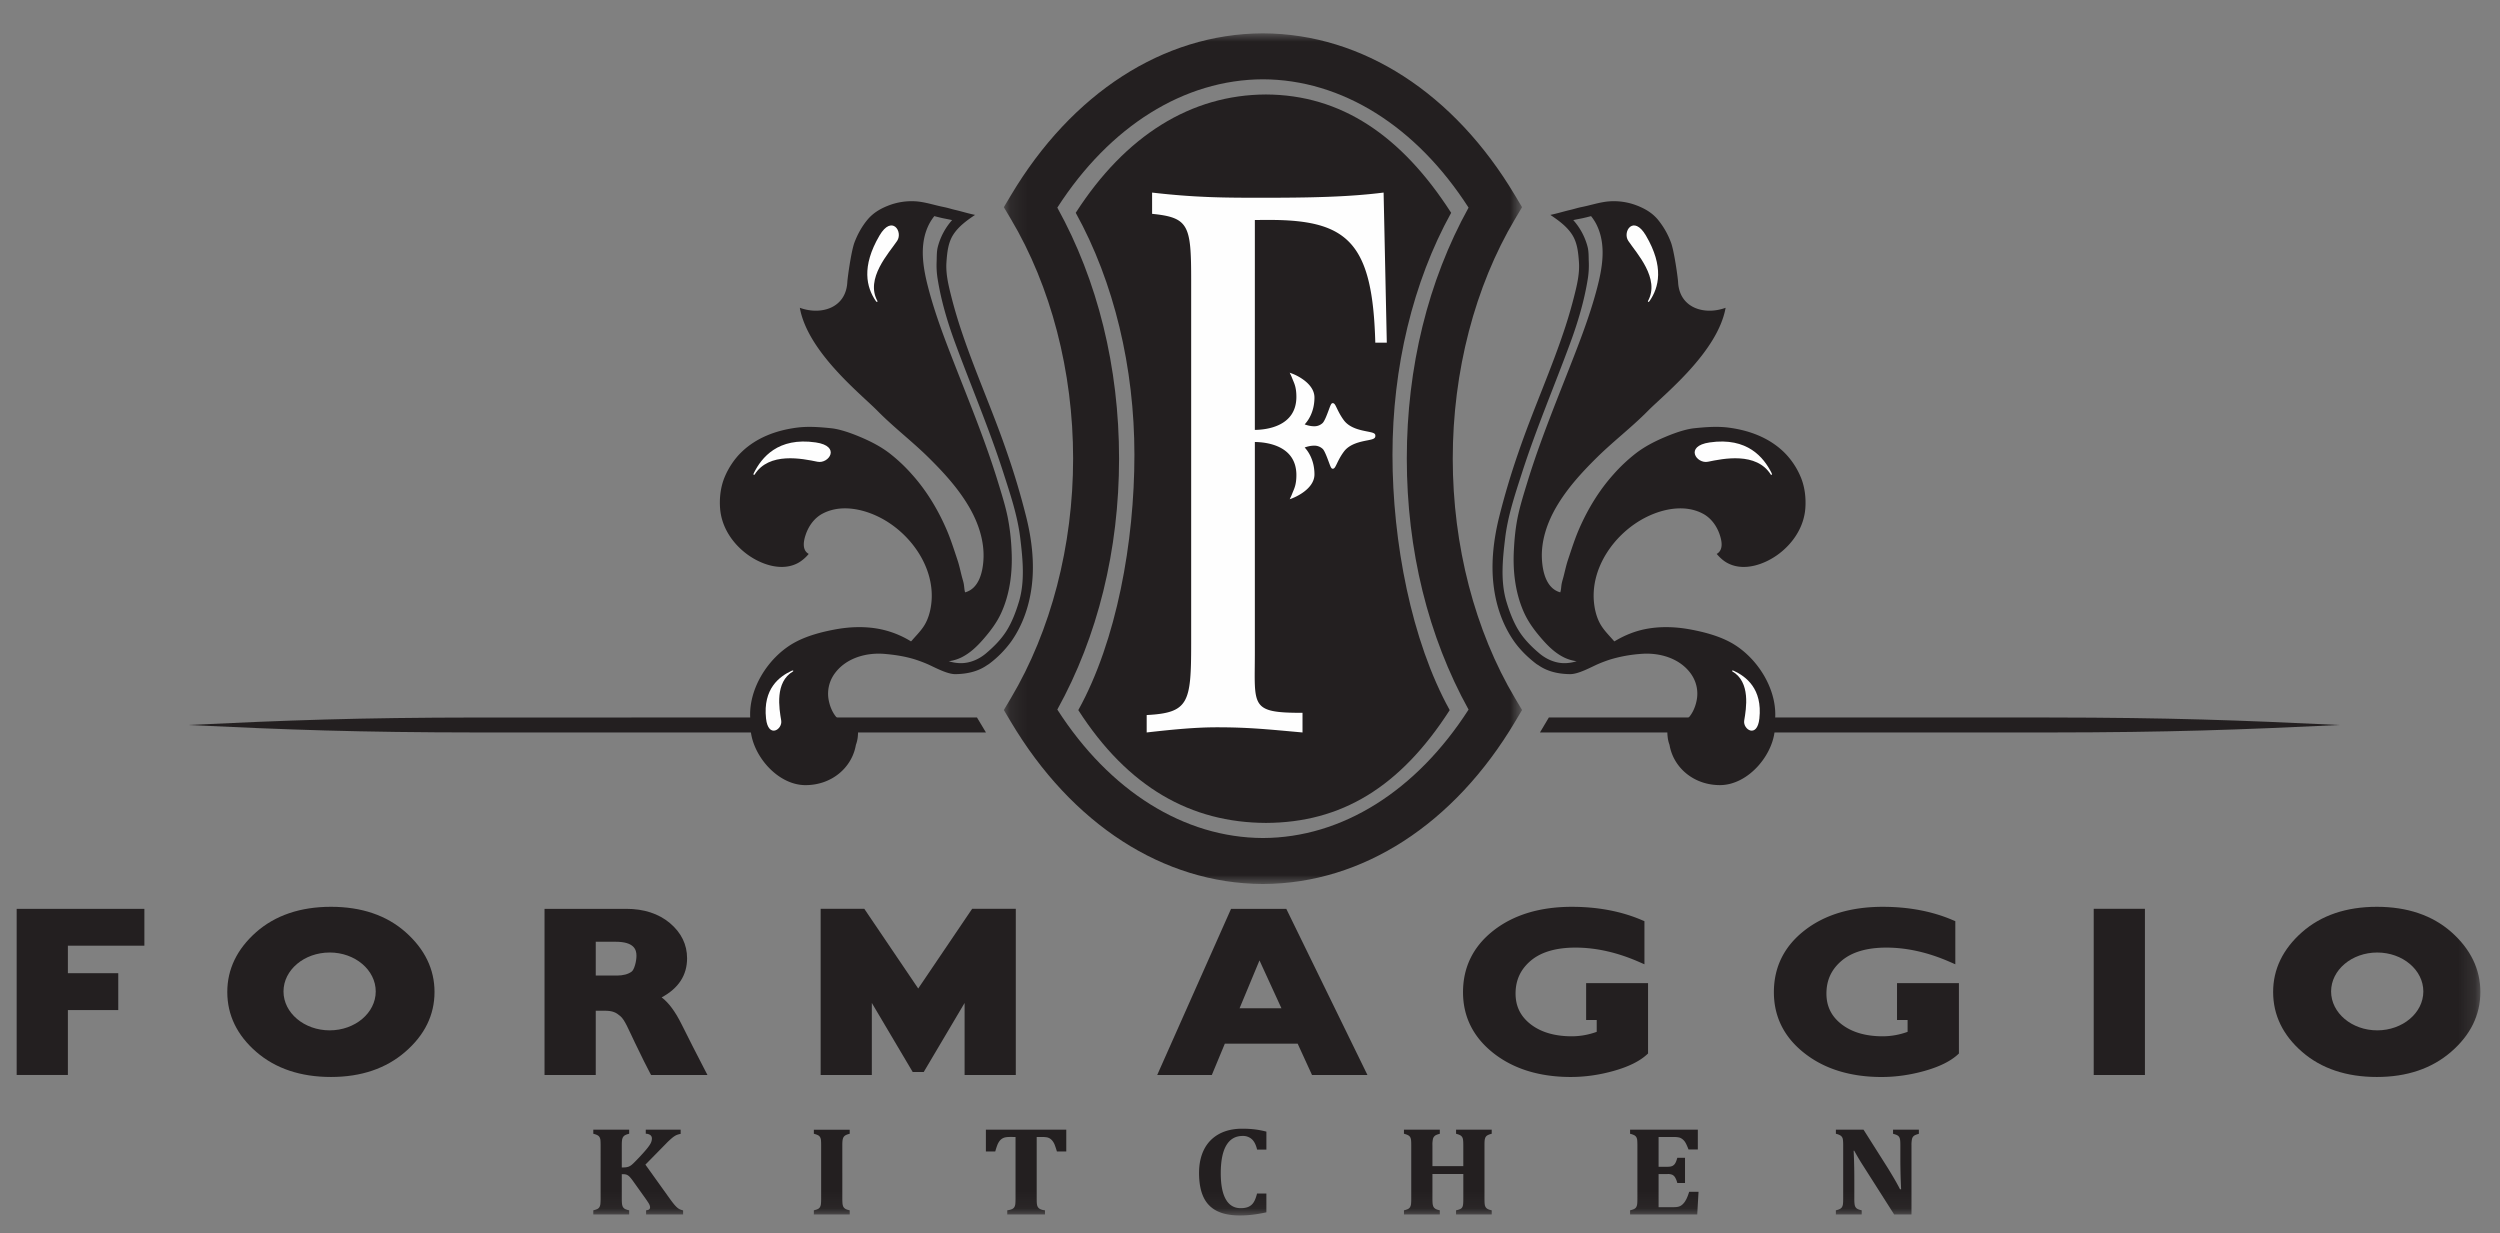
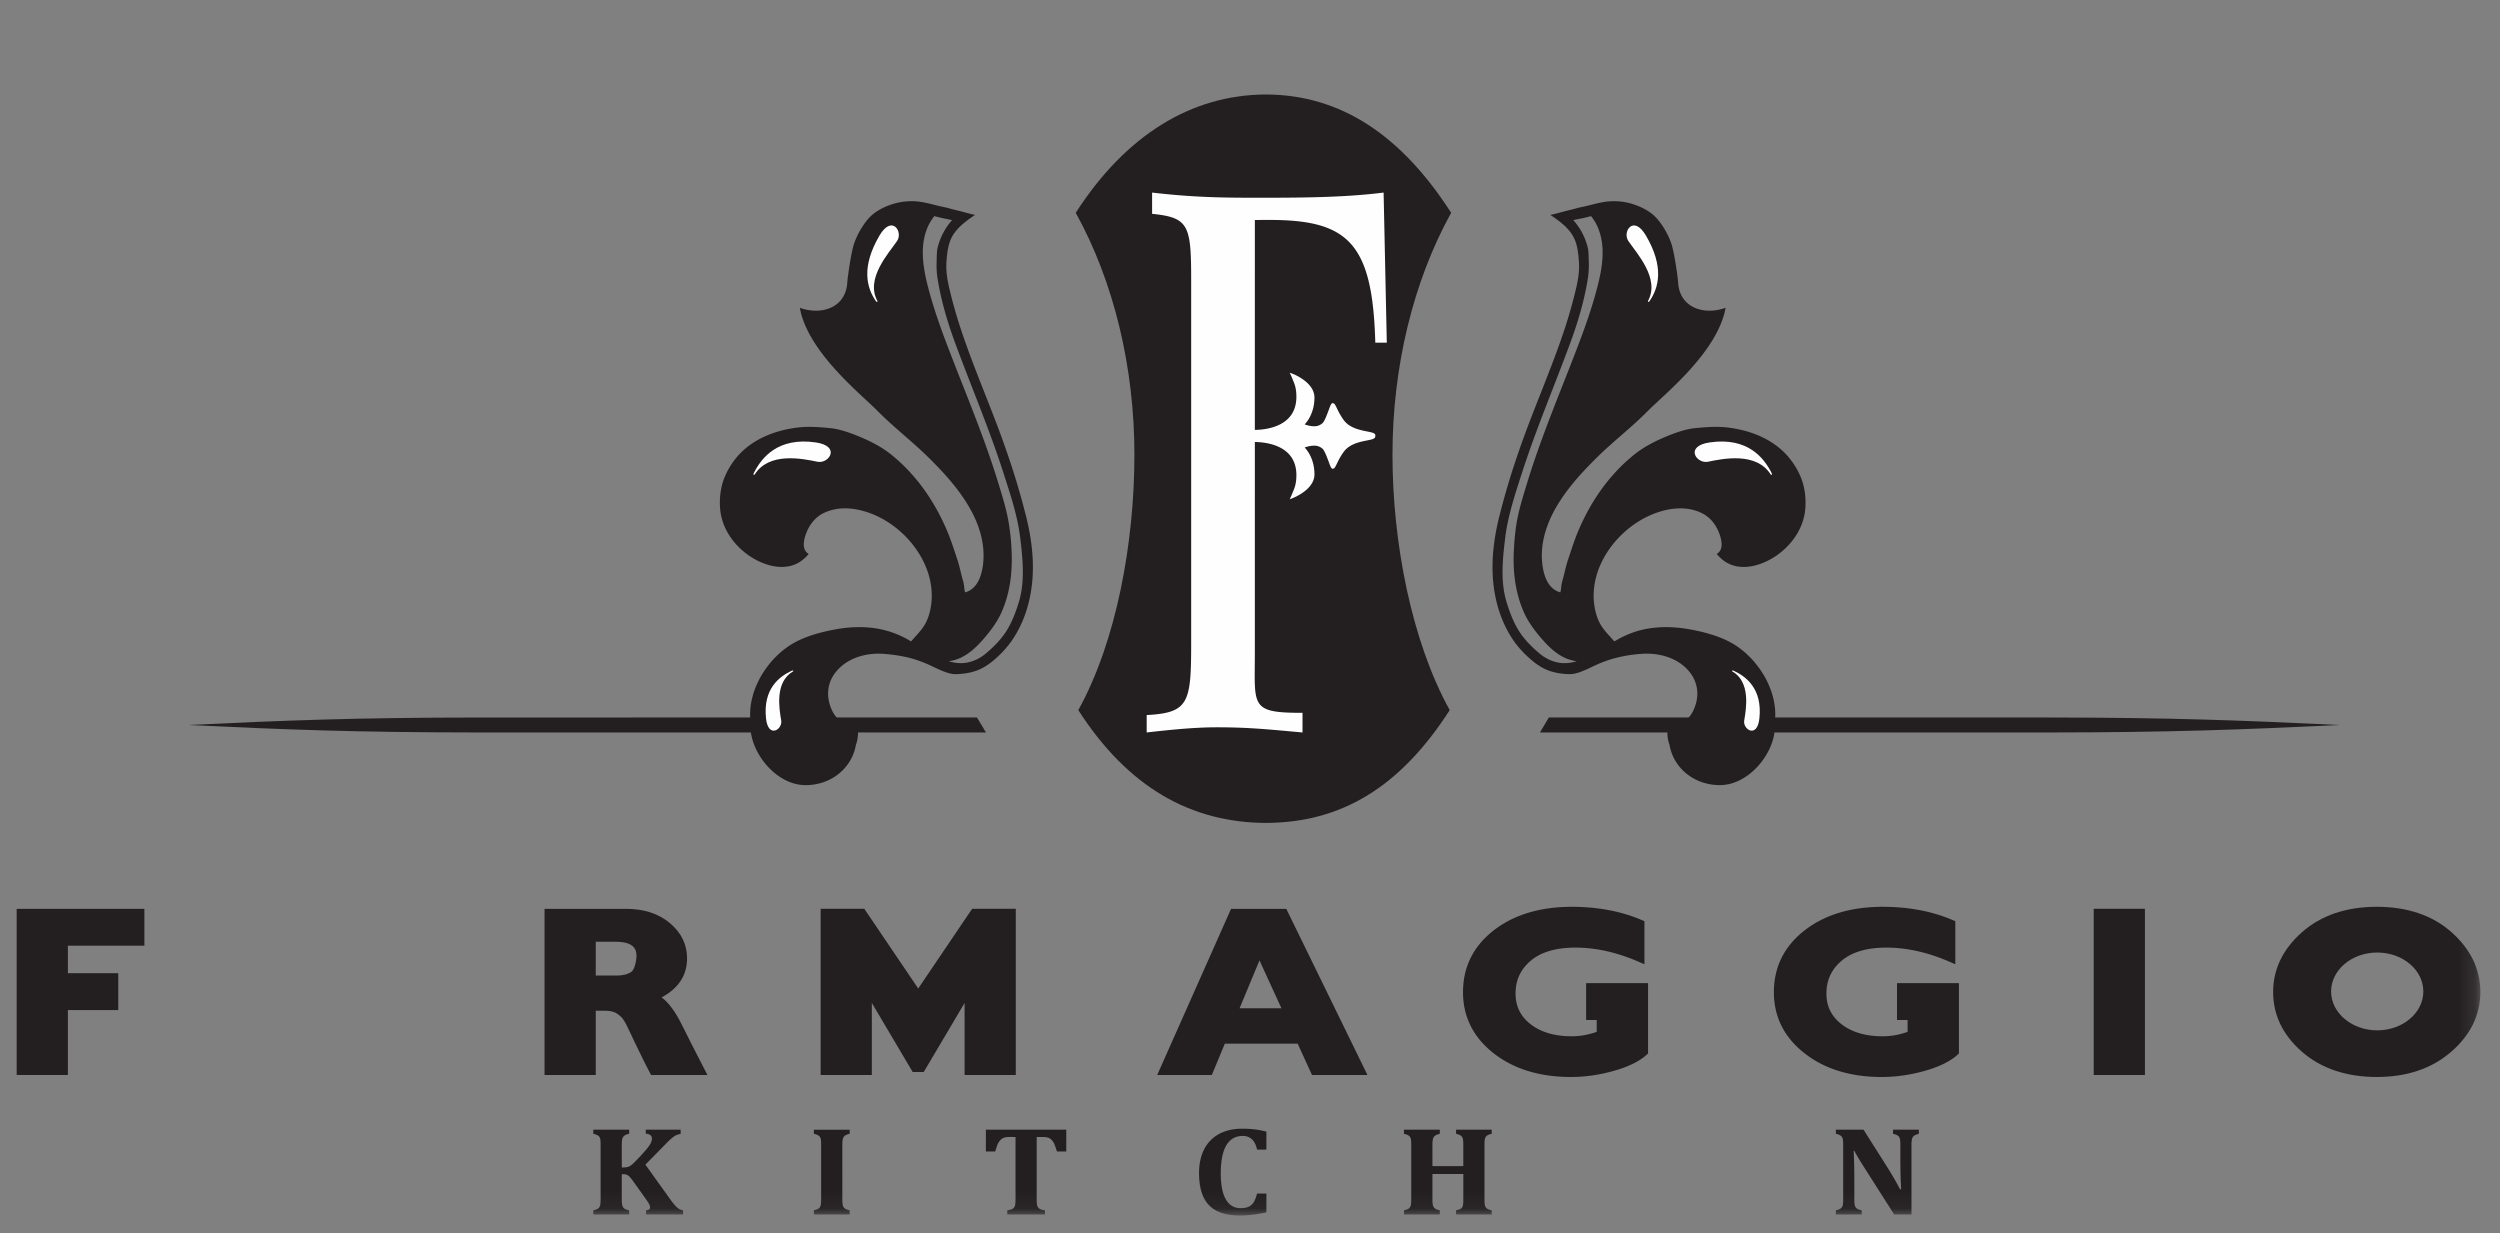
<svg xmlns="http://www.w3.org/2000/svg" height="74" width="150">
  <rect width="100%" height="100%" fill="#808080" stroke="none" />
  <mask id="a" fill="#fff">
    <path d="M.125 0h31.093v51.042H.125z" fill-rule="evenodd" />
  </mask>
  <mask id="b" fill="#fff">
    <path d="M0 70.927h147.822V0H0z" fill-rule="evenodd" />
  </mask>
  <g fill="none" fill-rule="evenodd">
    <g fill="#231f20">
      <path d="M122.962 43.05c-4.355-.004-18.395-.003-30.03-.002l-.536.902c11.735.003 26.144.003 30.566-.002 7.244-.006 11.354-.162 17.405-.448-6.051-.287-10.16-.442-17.405-.45" />
      <path d="M58.618 43.048c-11.616 0-25.597-.002-29.94.003-7.244.007-11.353.162-17.406.449 6.053.286 10.162.442 17.406.448 4.411.005 18.76.005 30.481.002z" />
-       <path d="M3.334 40.574c3.143 4.893 7.603 7.69 12.338 7.707 4.736-.016 9.196-2.814 12.337-7.705-2.427-4.387-3.706-9.573-3.706-15.06 0-5.486 1.279-10.673 3.706-15.058-3.143-4.89-7.606-7.684-12.341-7.7-4.727.016-9.188 2.81-12.334 7.7 2.426 4.384 3.705 9.57 3.705 15.058 0 5.488-1.279 10.673-3.705 15.058zm12.383 10.468l-.09-.002C9.697 51.005 4.202 47.46.545 41.306l-.42-.705.42-.706c2.41-4.05 3.737-9.155 3.737-14.38 0-5.223-1.327-10.329-3.737-14.378l-.42-.705.42-.706C4.205 3.58 9.701.036 15.627 0h.09c5.934.04 11.424 3.582 15.081 9.727l.42.705-.42.705c-2.41 4.05-3.738 9.156-3.738 14.379 0 5.223 1.328 10.329 3.738 14.379l.42.706-.42.705c-3.655 6.153-9.15 9.7-15.081 9.734z" mask="url(#a)" transform="translate(60.105 2)" />
      <path d="M64.698 42.607c2.986 4.646 6.764 6.751 11.262 6.768 4.498-.017 8.037-2.122 11.023-6.768-2.307-4.168-3.434-10.106-3.434-15.319 0-5.213 1.216-10.355 3.52-14.52-2.985-4.645-6.612-7.083-11.113-7.099-4.492.016-8.424 2.454-11.412 7.099 2.306 4.165 3.521 9.307 3.521 14.52 0 5.213-1.06 11.151-3.367 15.319" />
      <path d="M1 64.498h3.073v-3.894h3.023v-2.212H4.073v-1.651h4.59v-2.21H1z" />
      <path d="M35.745 56.505h1.189c1.124 0 1.254.48 1.254.84 0 .334-.129.836-.29.953-.213.157-.516.236-.903.236h-1.25zm5.157 4.964c-.381-.77-.778-1.307-1.203-1.626 1.013-.544 1.526-1.33 1.526-2.347 0-.823-.347-1.535-1.033-2.113-.676-.565-1.557-.853-2.619-.853h-4.901v9.968h3.073v-3.855h.512c.514 0 .7.105.958.32.272.226.48.769.888 1.614.419.869.72 1.475.895 1.799l.067.122h3.382l-.178-.343c-.458-.88-.918-1.784-1.367-2.686z" />
      <path d="M55.093 59.31l-3.234-4.78h-2.62V64.5h3.071v-4.322l2.453 4.143h.66l2.453-4.143v4.322h3.072V54.53h-2.621z" />
      <path d="M76.885 60.494h-2.51l1.194-2.87zm-3.022-5.964l-4.43 9.968h3.277l.78-1.878h4.37l.86 1.878h3.326l-4.869-9.968z" />
      <path d="M95.168 61.2h.635v.71a4.392 4.392 0 0 1-1.491.268c-1.024 0-1.856-.244-2.475-.725-.608-.474-.903-1.076-.903-1.84 0-.804.297-1.448.91-1.97.617-.522 1.52-.787 2.685-.787 1.227 0 2.508.288 3.807.857l.33.144V55.27l-.143-.06c-1.238-.532-2.654-.801-4.211-.801-1.905 0-3.482.475-4.689 1.413-1.222.95-1.842 2.199-1.842 3.71 0 1.478.62 2.712 1.842 3.669 1.205.941 2.761 1.418 4.629 1.418.847 0 1.713-.123 2.57-.365.875-.245 1.542-.573 1.984-.974l.077-.07v-4.22h-3.715z" />
      <path d="M113.821 61.2h.635v.71a4.397 4.397 0 0 1-1.492.268c-1.023 0-1.854-.244-2.473-.725-.61-.474-.905-1.076-.905-1.84 0-.804.298-1.448.913-1.97.617-.522 1.519-.787 2.682-.787 1.227 0 2.508.288 3.808.857l.33.144V55.27l-.143-.06c-1.236-.532-2.652-.801-4.212-.801-1.906 0-3.482.475-4.686 1.413-1.223.95-1.845 2.198-1.845 3.71 0 1.48.62 2.713 1.844 3.668 1.202.942 2.759 1.42 4.627 1.42.847 0 1.713-.124 2.573-.366.877-.247 1.543-.574 1.982-.974l.076-.07v-4.22h-3.714z" />
      <path d="M124.623 62.499h3.073V52.53h-3.073z" mask="url(#b)" transform="translate(1 2)" />
-       <path d="M18.78 55.15c1.524 0 2.764 1.049 2.764 2.338 0 1.285-1.24 2.333-2.764 2.333-1.528 0-2.77-1.048-2.77-2.333 0-1.29 1.242-2.337 2.77-2.337m4.559-1.218c-1.14-1.012-2.647-1.525-4.479-1.525-1.833 0-3.343.512-4.49 1.52-1.15 1.017-1.733 2.225-1.733 3.59 0 1.389.588 2.601 1.748 3.603 1.151.994 2.656 1.498 4.475 1.498 1.802 0 3.3-.506 4.453-1.507 1.167-1.005 1.758-2.214 1.758-3.594 0-1.36-.583-2.566-1.732-3.585" mask="url(#b)" transform="translate(1 2)" />
      <path d="M141.634 59.821c-1.526 0-2.768-1.048-2.768-2.333 0-1.29 1.242-2.337 2.768-2.337 1.526 0 2.766 1.048 2.766 2.337 0 1.285-1.24 2.333-2.766 2.333m4.458-5.888c-1.142-1.012-2.65-1.525-4.48-1.525-1.835 0-3.344.512-4.488 1.52-1.152 1.017-1.736 2.224-1.736 3.59 0 1.389.588 2.6 1.749 3.603 1.15.995 2.655 1.498 4.475 1.498 1.8 0 3.299-.506 4.452-1.507 1.166-1.005 1.758-2.214 1.758-3.594 0-1.359-.582-2.564-1.73-3.585" mask="url(#b)" transform="translate(1 2)" />
      <path d="M92.988 37.786c-.597.04-1.18-.209-1.622-.581-.466-.394-.897-.824-1.222-1.336-.337-.532-.572-1.157-.755-1.761-.371-1.231-.23-2.577-.078-3.832.162-1.346.602-2.64 1.015-3.925.847-2.63 1.932-5.175 2.887-7.766.462-1.254.846-2.54 1.055-3.86a5.11 5.11 0 0 0 .059-1.02c-.013-.302.003-.612-.075-.908a3.865 3.865 0 0 0-.855-1.59c.194-.046.39-.078.585-.12.053-.013.262-.059.481-.12.152.189.281.396.38.618.531 1.174.293 2.516-.021 3.714-.346 1.321-.815 2.606-1.307 3.878-.999 2.587-2.078 5.147-2.888 7.802-.204.669-.414 1.336-.558 2.02-.139.669-.204 1.35-.238 2.032-.065 1.27.09 2.584.623 3.75.26.568.636 1.069 1.044 1.539.389.45.824.877 1.367 1.137.229.109.478.182.733.216a2.45 2.45 0 0 1-.61.113m14.05-11.174a4.536 4.536 0 0 0-1.006-1.488c-.906-.876-2.081-1.297-3.265-1.46-.696-.096-1.404-.042-2.099.029-.334.034-.894.155-1.827.554-.584.25-1.15.543-1.66.929a9.915 9.915 0 0 0-1.393 1.31c-.848.949-1.513 2.05-2.025 3.212-.27.616-.472 1.26-.686 1.897-.11.333-.18.677-.269 1.016-.04.156-.094.31-.117.47-.023.153-.026.311-.073.46-.824-.223-1.054-1.2-1.1-1.943-.07-1.122.305-2.228.865-3.188.649-1.11 1.524-2.066 2.435-2.965.984-.97 2.09-1.811 3.06-2.796.976-.99 4.183-3.524 4.659-6.182-1.258.461-2.767.03-2.851-1.534-.015-.28-.237-1.885-.432-2.394a4.76 4.76 0 0 0-.78-1.36c-.325-.39-.742-.642-1.211-.829a3.83 3.83 0 0 0-1.704-.269c-.572.043-1.116.236-1.677.344l.001.001c-.22.042-.447.118-.655.166-.403.092-.803.22-1.207.302.485.327.978.679 1.302 1.177.318.489.373 1.085.414 1.65.048.674-.106 1.339-.27 1.987a28.632 28.632 0 0 1-.539 1.877c-.827 2.54-1.935 4.975-2.802 7.5a45.404 45.404 0 0 0-1.189 3.985c-.317 1.302-.48 2.663-.328 4 .137 1.22.534 2.41 1.237 3.412.355.504.825.963 1.317 1.34.047.036.095.064.144.092.38.268.973.526 1.898.534.499.005 1.246-.414 1.659-.596.272-.119.53-.211.734-.278a8.453 8.453 0 0 1 1.87-.341c1.084-.088 2.274.244 2.952 1.145.35.465.49 1.039.386 1.611-.094.522-.369 1.114-.865 1.362-.11.054-.586.121-.706.15-.245.059-.194.538-.176.712.017.166.056.326.112.478.233 1.37 1.456 2.416 3.024 2.416 1.746 0 3.3-1.925 3.3-3.523 0-.073-.007-.143-.012-.215.262-1.89-1.02-3.942-2.657-4.83-.72-.39-1.567-.614-2.367-.765-.876-.166-1.782-.204-2.662-.043-.69.127-1.335.39-1.931.752l-.046-.043c-.262-.304-.552-.585-.762-.93-.228-.375-.351-.817-.406-1.25-.28-2.182 1.251-4.311 3.15-5.246 1.021-.504 2.323-.753 3.374-.193.485.258.821.725.999 1.236.131.375.252.941-.174 1.178.17.196.358.378.582.51 1.002.589 2.304.126 3.156-.52.87-.658 1.504-1.634 1.582-2.738.044-.631-.036-1.29-.282-1.875" mask="url(#b)" transform="translate(1 2)" />
    </g>
    <path d="M102.933 38.278s-.04-.09.095-.03c.719.334 1.73 1.066 1.535 2.864-.132 1.217-1 .657-.91.118.12-.715.399-2.31-.72-2.952" fill="#fefefe" mask="url(#b)" transform="translate(1 2)" />
    <path d="M105.254 26.484s.117.048.032-.121c-.454-.897-1.43-2.148-3.703-1.818-1.538.223-.789 1.299-.109 1.16.903-.185 2.913-.611 3.78.779" fill="#fefefe" mask="url(#b)" transform="translate(1 2)" />
    <path d="M97.873 16.071s.014.12.115-.029c.537-.79.872-2.029-.233-3.91-.748-1.273-1.425-.228-1.058.32.485.729 1.933 2.26 1.176 3.62" fill="#fefefe" mask="url(#b)" transform="translate(1 2)" />
    <path d="M55.928 37.673c.254-.033.502-.107.732-.216.542-.26.978-.687 1.367-1.137.407-.47.784-.97 1.043-1.538.535-1.167.688-2.48.624-3.751a13.11 13.11 0 0 0-.239-2.032c-.143-.684-.354-1.352-.558-2.02-.81-2.655-1.889-5.215-2.887-7.802-.492-1.272-.961-2.556-1.307-3.878-.314-1.199-.552-2.54-.022-3.715.1-.22.229-.428.38-.617.219.06.429.107.483.12.194.042.39.075.583.12-.404.45-.7 1.006-.854 1.59-.078.296-.062.606-.075.908-.014.34.005.682.059 1.02.21 1.32.593 2.606 1.055 3.86.955 2.59 2.04 5.135 2.887 7.767.413 1.284.853 2.578 1.015 3.924.151 1.256.293 2.6-.078 3.832-.183.604-.418 1.23-.756 1.762-.325.511-.755.94-1.222 1.335-.44.372-1.024.62-1.621.581a2.447 2.447 0 0 1-.61-.113m-13.723-9.186c.077 1.104.711 2.08 1.581 2.738.853.646 2.155 1.109 3.156.52a2.37 2.37 0 0 0 .582-.51c-.425-.237-.304-.803-.173-1.178.177-.51.514-.978.998-1.236 1.052-.56 2.353-.312 3.376.193 1.898.935 3.428 3.064 3.149 5.245-.055.434-.178.876-.406 1.252-.21.344-.501.625-.762.93l-.046.042a5.688 5.688 0 0 0-1.931-.751c-.88-.163-1.786-.124-2.663.042-.8.151-1.646.375-2.367.766-1.637.887-2.92 2.939-2.656 4.828-.006.073-.012.143-.012.216 0 1.598 1.554 3.524 3.3 3.524 1.568 0 2.79-1.046 3.024-2.418.056-.15.095-.31.112-.476.017-.176.068-.654-.176-.713-.12-.029-.597-.096-.706-.15-.496-.248-.772-.84-.866-1.362a2.055 2.055 0 0 1 .387-1.61c.677-.902 1.869-1.234 2.952-1.146.632.052 1.264.15 1.87.341.203.067.462.16.734.278.413.182 1.16.6 1.659.597.924-.01 1.517-.267 1.898-.534.049-.03.097-.057.144-.094a6.275 6.275 0 0 0 1.316-1.339c.704-1.001 1.1-2.192 1.238-3.411.152-1.338-.011-2.699-.329-4a45.205 45.205 0 0 0-1.189-3.986c-.866-2.525-1.974-4.96-2.801-7.5a28.73 28.73 0 0 1-.54-1.877c-.163-.648-.317-1.313-.269-1.986.041-.566.096-1.162.414-1.651.324-.498.817-.85 1.302-1.177-.404-.082-.805-.21-1.206-.302-.21-.048-.435-.124-.657-.166l.001-.001c-.56-.108-1.104-.301-1.676-.344a3.838 3.838 0 0 0-1.704.269c-.47.187-.886.44-1.211.83-.34.41-.59.865-.78 1.36-.195.508-.416 2.113-.432 2.393-.085 1.564-1.594 1.995-2.85 1.534.474 2.657 3.682 5.191 4.657 6.182.97.985 2.076 1.825 3.06 2.796.912.899 1.787 1.855 2.436 2.965.56.96.934 2.066.864 3.188-.045.743-.275 1.72-1.1 1.943-.045-.149-.049-.307-.072-.46-.023-.16-.077-.314-.118-.47-.089-.339-.157-.683-.269-1.016-.213-.638-.414-1.28-.686-1.897-.511-1.163-1.177-2.263-2.025-3.213a9.913 9.913 0 0 0-1.392-1.31c-.51-.385-1.076-.677-1.661-.928-.932-.399-1.492-.52-1.826-.554-.695-.071-1.403-.125-2.099-.028-1.184.163-2.359.583-3.266 1.459-.423.408-.777.94-1.007 1.488-.245.586-.326 1.243-.281 1.875" fill="#231f20" mask="url(#b)" transform="translate(1 2)" />
    <path d="M46.591 38.278s.04-.09-.094-.03c-.719.334-1.73 1.066-1.535 2.864.132 1.217 1 .657.91.118-.121-.715-.399-2.31.72-2.952" fill="#fefefe" mask="url(#b)" transform="translate(1 2)" />
    <path d="M44.27 26.484s-.117.048-.03-.121c.453-.897 1.43-2.148 3.702-1.818 1.538.223.788 1.299.109 1.16-.904-.185-2.913-.611-3.78.779" fill="#fefefe" mask="url(#b)" transform="translate(1 2)" />
    <path d="M51.651 16.071s-.014.12-.115-.029c-.536-.79-.87-2.029.234-3.91.748-1.273 1.425-.228 1.059.32-.487.729-1.934 2.26-1.178 3.62" fill="#fefefe" mask="url(#b)" transform="translate(1 2)" />
    <path d="M81.044 23.891c-.424-.083-1.066-.208-1.412-.675-.2-.27-.325-.527-.416-.714-.1-.208-.15-.313-.25-.313-.09 0-.124.092-.25.433-.097.262-.259.7-.388.785a.705.705 0 0 1-.491.168c-.219 0-.432-.065-.557-.112.189-.2.587-.731.587-1.613 0-.907-1.24-1.396-1.292-1.416l-.193-.073.088.186c.002.004.02.045.087.212l.037.09c.085.2.189.447.189.963 0 1.805-1.861 1.976-2.492 1.982V11.199l.877-.003c4.72 0 6.19 1.376 6.35 7.366h.69l-.192-9.008c-2.105.266-4.382.311-7.3.311-2.074 0-3.922 0-6.59-.31v1.275c2.2.222 2.344.677 2.344 3.96v21.83c0 3.553-.145 4.15-2.669 4.283v1.045c1.55-.177 2.921-.31 4.22-.31 1.946 0 3.147.133 5.13.31V40.77c-3.173 0-2.86-.375-2.86-3.616V24.52c.63.006 2.492.176 2.492 1.982 0 .516-.104.763-.188.961l-.038.091c-.066.168-.085.21-.087.212l-.088.188.193-.074c.053-.02 1.292-.51 1.292-1.416 0-.882-.398-1.412-.587-1.614.125-.046.338-.11.557-.11a.72.72 0 0 1 .502.175c.118.076.28.515.377.776.126.341.16.433.25.433.1 0 .15-.104.251-.312.09-.188.214-.444.416-.714.345-.468.987-.593 1.41-.676.298-.059.477-.094.477-.26v-.035c0-.142-.179-.177-.476-.236" fill="#fefefe" mask="url(#b)" transform="translate(1 2)" />
    <path d="M39.155 69.876c.106.149.196.268.268.356.073.088.136.157.191.206.055.05.108.088.162.115.053.025.123.05.21.072v.242h-2.22v-.246c.093-.012.155-.033.188-.061a.142.142 0 0 0 .05-.114.38.38 0 0 0-.02-.117.836.836 0 0 0-.087-.17 9.002 9.002 0 0 0-.283-.41l-.627-.879a2.546 2.546 0 0 0-.199-.25.576.576 0 0 0-.167-.128.571.571 0 0 0-.232-.04h-.082v1.48c0 .087.003.168.008.242a.716.716 0 0 0 .033.183.322.322 0 0 0 .2.203c.056.023.122.044.202.061v.246h-2.152v-.246c.101-.025.18-.051.24-.08a.287.287 0 0 0 .131-.12.508.508 0 0 0 .055-.193c.008-.078.013-.177.013-.296V66.72c0-.117-.004-.215-.01-.295a.464.464 0 0 0-.054-.193.311.311 0 0 0-.131-.121c-.06-.032-.14-.06-.244-.085v-.245h2.152v.245a.92.92 0 0 0-.253.09.331.331 0 0 0-.118.116.489.489 0 0 0-.056.17c-.01.07-.016.176-.016.318v1.326h.086a.975.975 0 0 0 .299-.037.726.726 0 0 0 .227-.134c.078-.065.228-.216.452-.453.222-.237.383-.42.483-.548.1-.128.168-.233.205-.317a.612.612 0 0 0 .055-.247.247.247 0 0 0-.096-.206.456.456 0 0 0-.272-.078v-.245h2.093v.253a1.02 1.02 0 0 0-.266.078c-.074.035-.158.091-.254.17a4.827 4.827 0 0 0-.365.344l-1.23 1.252z" fill="#231f20" mask="url(#b)" transform="translate(1 2)" />
    <path d="M49.54 69.932c0 .087.002.167.007.242a.751.751 0 0 0 .033.182.32.32 0 0 0 .072.12.4.4 0 0 0 .129.084c.055.023.122.044.201.061v.246h-2.151v-.246c.1-.025.18-.051.24-.08a.288.288 0 0 0 .13-.12.492.492 0 0 0 .056-.193c.008-.078.012-.177.012-.296v-3.216a3.56 3.56 0 0 0-.01-.294.472.472 0 0 0-.054-.191.302.302 0 0 0-.13-.121 1.17 1.17 0 0 0-.244-.083v-.245h2.151v.245a.95.95 0 0 0-.248.088.327.327 0 0 0-.12.114c-.028.045-.047.103-.058.175s-.017.178-.017.317z" fill="#231f20" mask="url(#b)" transform="translate(1 2)" />
    <path d="M59.436 70.867v-.246c.115-.018.206-.04.272-.069a.318.318 0 0 0 .15-.121.454.454 0 0 0 .061-.2c.009-.08.013-.18.013-.3v-3.713H59.6c-.164 0-.29.017-.377.052a.585.585 0 0 0-.228.163.978.978 0 0 0-.166.3 4.023 4.023 0 0 0-.114.356h-.562v-1.307h4.824v1.307h-.562a7.483 7.483 0 0 0-.122-.372 1.04 1.04 0 0 0-.101-.203.736.736 0 0 0-.117-.14.522.522 0 0 0-.305-.14c-.07-.01-.16-.016-.273-.016h-.295v3.714c0 .131.004.232.012.3a.488.488 0 0 0 .045.166.34.34 0 0 0 .08.102.48.48 0 0 0 .132.07c.056.022.132.039.227.051v.246z" fill="#231f20" mask="url(#b)" transform="translate(1 2)" />
    <path d="M74.984 65.897v1.08h-.558c-.065-.28-.169-.487-.31-.62a.784.784 0 0 0-.558-.2c-.432 0-.759.19-.98.565-.221.376-.332.935-.332 1.675 0 .688.101 1.21.304 1.563.202.354.498.53.889.53.2 0 .362-.03.488-.09a.712.712 0 0 0 .3-.274c.076-.122.14-.294.196-.514h.56v1.128c-.3.065-.574.112-.823.142-.249.03-.507.045-.774.045-.569 0-1.032-.094-1.392-.28s-.624-.467-.795-.843-.256-.853-.256-1.43c0-.538.1-1.007.301-1.406.201-.398.497-.706.888-.922.39-.216.857-.324 1.401-.324.276 0 .526.014.75.041s.457.072.7.134" fill="#231f20" mask="url(#b)" transform="translate(1 2)" />
    <path d="M88.069 69.932c0 .19.009.322.026.393a.34.34 0 0 0 .109.177c.054.047.154.087.299.12v.245h-2.14v-.246c.16-.037.262-.075.308-.111a.297.297 0 0 0 .098-.159c.02-.068.03-.208.03-.42v-1.493h-1.853v1.494c0 .087.002.167.008.242a.729.729 0 0 0 .033.182c.016.048.04.087.072.12a.4.4 0 0 0 .129.084c.054.023.121.044.2.061v.246h-2.15v-.246c.1-.025.18-.051.239-.08a.288.288 0 0 0 .13-.12.492.492 0 0 0 .056-.193 3.01 3.01 0 0 0 .012-.296V66.72c0-.117-.003-.215-.01-.295a.472.472 0 0 0-.053-.193.315.315 0 0 0-.131-.121 1.047 1.047 0 0 0-.244-.085v-.245h2.152v.245c-.145.038-.244.079-.297.123a.36.36 0 0 0-.113.177 1.593 1.593 0 0 0-.033.397v1.245h1.852v-1.245c0-.189-.009-.32-.026-.393a.333.333 0 0 0-.107-.179c-.053-.046-.153-.087-.301-.125v-.245h2.139v.245a.992.992 0 0 0-.262.096.285.285 0 0 0-.117.128.583.583 0 0 0-.045.175c-.007.065-.01.164-.01.298z" fill="#231f20" mask="url(#b)" transform="translate(1 2)" />
-     <path d="M100.87 65.782v1.184h-.56c-.09-.236-.167-.395-.23-.479a.722.722 0 0 0-.225-.197c-.088-.048-.237-.072-.447-.072h-.893v1.788h.54c.12 0 .215-.015.283-.047a.387.387 0 0 0 .17-.155c.046-.071.089-.183.13-.335h.463v1.513h-.463a1.281 1.281 0 0 0-.128-.33.42.42 0 0 0-.166-.162.659.659 0 0 0-.288-.048h-.541v1.989h.889c.096 0 .176-.006.242-.017a.606.606 0 0 0 .176-.057.635.635 0 0 0 .15-.112.95.95 0 0 0 .126-.153 1.52 1.52 0 0 0 .117-.216c.041-.09.086-.212.135-.369h.562l-.078 1.36h-4.029v-.246c.102-.025.181-.052.24-.08a.292.292 0 0 0 .132-.12.497.497 0 0 0 .055-.193c.008-.078.012-.177.012-.296V66.72c0-.117-.004-.215-.01-.295a.466.466 0 0 0-.054-.193.317.317 0 0 0-.13-.121 1.046 1.046 0 0 0-.245-.084v-.246z" fill="#231f20" mask="url(#b)" transform="translate(1 2)" />
    <path d="M114.132 65.782v.246c-.11.032-.186.06-.232.082a.355.355 0 0 0-.114.089.385.385 0 0 0-.072.17 1.784 1.784 0 0 0-.025.348v4.15h-1.04l-1.845-2.899a14.03 14.03 0 0 1-.549-.924h-.037c.028.535.041 1.098.041 1.692v1.2c0 .186.01.316.031.39.02.076.057.135.11.178.054.043.154.082.302.117v.246h-1.55v-.246c.102-.025.182-.052.24-.082s.103-.07.132-.12a.498.498 0 0 0 .055-.193c.008-.077.012-.174.012-.29v-3.223c0-.186-.009-.314-.026-.386a.337.337 0 0 0-.11-.177.772.772 0 0 0-.302-.122v-.246h1.66l1.45 2.29c.09.145.208.34.353.586.145.246.273.478.385.697h.066a38.4 38.4 0 0 1-.046-1.946v-.692c0-.161-.006-.278-.02-.35a.392.392 0 0 0-.063-.164.343.343 0 0 0-.115-.093 1.307 1.307 0 0 0-.24-.082v-.246z" fill="#231f20" mask="url(#b)" transform="translate(1 2)" />
  </g>
</svg>